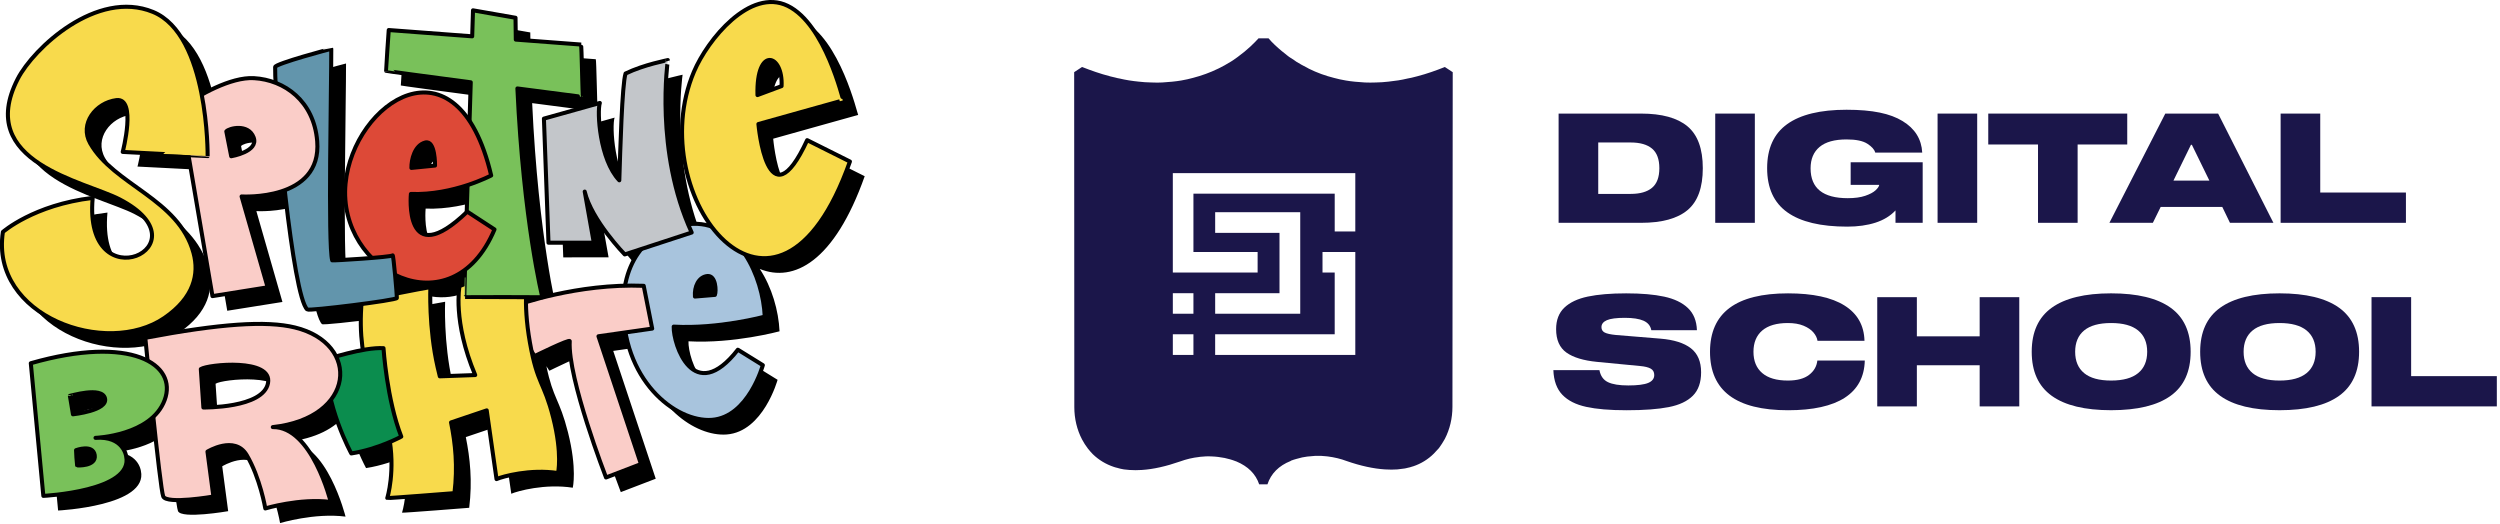
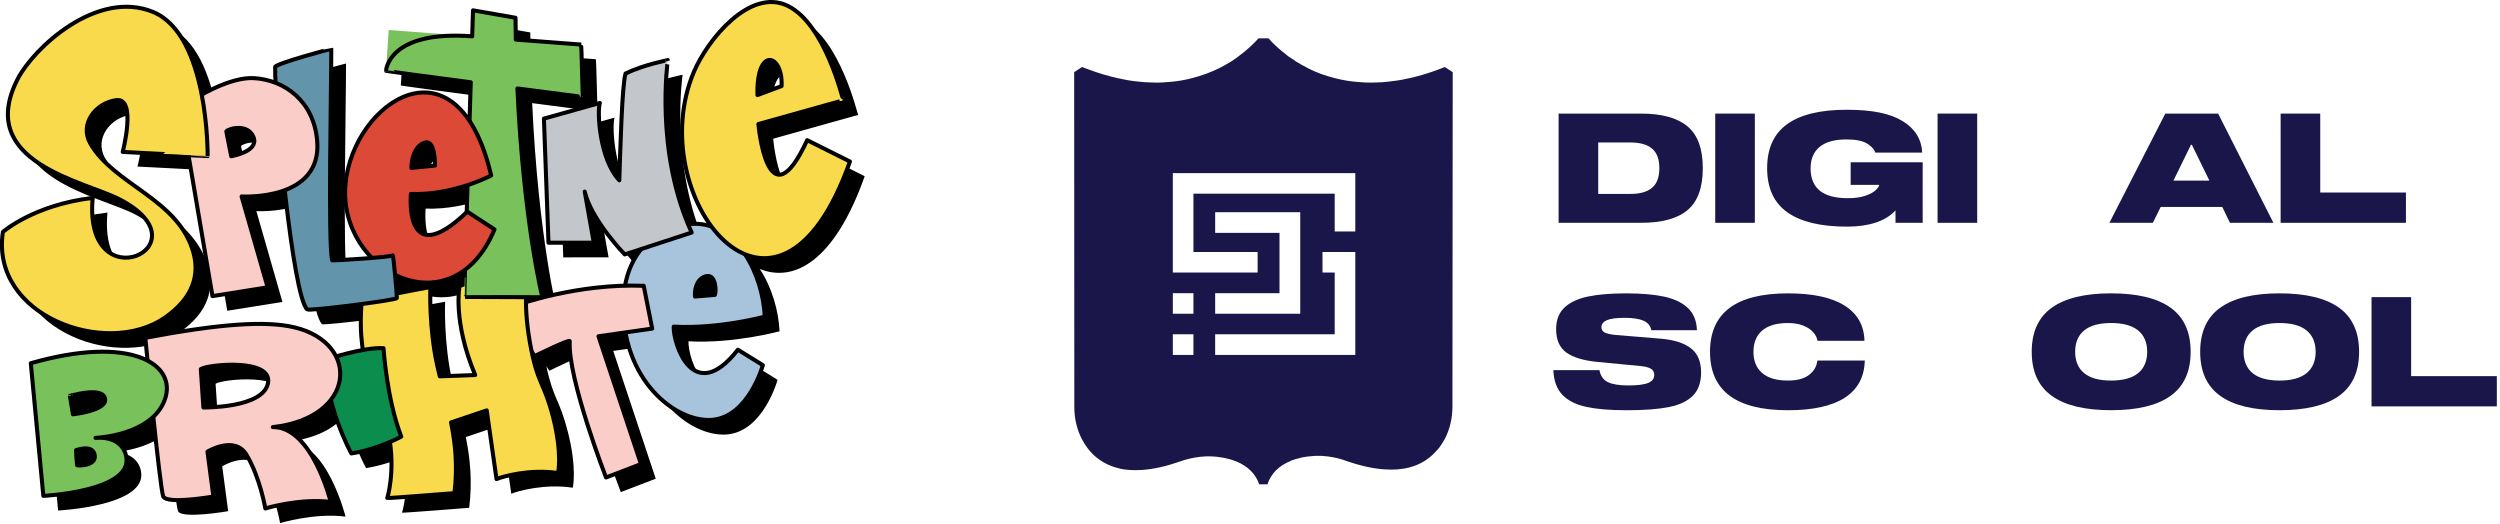
<svg xmlns="http://www.w3.org/2000/svg" width="391" height="82" viewBox="0 0 391 82" fill="none">
  <g clip-path="url(#clip0_50_2161)">
    <path fill-rule="evenodd" clip-rule="evenodd" d="M110.999 48.67C110.999 48.67 112.857 48.53 114.116 48.41C114.351 47.861 114.278 45.314 112.924 45.461C111.568 45.608 110.872 47.132 110.999 48.673M120.777 17.16L124.547 15.756C124.801 10.727 120.574 9.419 120.777 17.16ZM33.715 60.016L34.116 66.023C34.116 66.023 43.471 66.159 44.222 62.215C44.974 58.268 34.83 59.285 33.715 60.016ZM66.654 28.552L70.347 28.184C70.347 28.184 70.405 24.175 68.825 24.578C67.165 25.002 66.624 27.276 66.654 28.55V28.552ZM75.301 35.482L75.43 31.244C73.113 32.007 69.935 32.75 66.569 32.627C66.569 32.627 65.403 44.92 75.301 35.48V35.482ZM64.34 48.195C66.81 47.709 69.259 47.236 69.618 47.196C69.618 47.196 69.334 53.525 70.752 59.719C70.862 60.199 70.977 60.674 71.094 61.149L76.629 60.949C73.079 52.53 74.177 47.042 74.177 47.042C74.441 46.929 74.706 46.827 74.968 46.729C74.984 46.105 75.006 45.35 75.03 44.49C71.646 47.028 67.576 47.004 64.096 45.278C64.196 46.363 64.289 47.488 64.338 48.195H64.34ZM37.702 22.846L38.469 26.728C38.469 26.728 42.813 26.006 41.976 23.785C41.138 21.565 38.077 22.356 37.702 22.846ZM14.204 72.701C14.204 72.701 16.841 71.708 17.122 73.477C17.402 75.245 14.367 75.115 14.337 75.066C14.307 75.015 14.204 72.701 14.204 72.701ZM13.241 64.203L13.72 67.088C13.72 67.088 19.226 66.506 18.73 64.586C18.233 62.669 13.223 64.26 13.241 64.201V64.203ZM117.71 56.985L121.615 59.402C121.615 59.402 119.387 67.519 113.654 67.953C108.715 68.326 101.745 63.372 100.131 54.279L95.909 54.882L102.556 74.872L97.092 76.967C97.092 76.967 91.085 61.475 91.413 55.647C91.436 55.268 85.921 57.987 85.921 57.987C85.921 57.987 85.733 57.721 85.457 57.271C86.528 62.466 87.487 62.311 88.831 67.608C90.281 73.332 89.583 76.279 89.583 76.279C85.219 75.608 80.927 76.805 79.964 77.223L78.43 66.477L72.853 68.36C73.523 71.678 73.892 75.218 73.384 79.418C73.384 79.418 62.986 80.247 62.879 80.183C62.879 80.183 64.029 76.539 63.292 71.418C61.842 72.038 59.644 72.837 57.251 73.208C57.251 73.208 55.201 69.462 54.063 64.823C52.426 66.928 49.407 68.61 44.974 69.089C51.113 68.974 54.041 80.799 54.041 80.799C49.204 80.174 43.804 81.811 43.804 81.811C43.804 81.811 42.999 77.029 40.88 73.447C39.017 70.319 34.756 72.927 34.756 72.927L35.686 79.948C35.686 79.948 28.365 81.221 27.838 79.933C27.582 79.307 26.908 73.387 26.285 67.489C23.006 70.564 17.249 70.772 17.249 70.772C21.632 70.449 22.033 73.628 22.033 73.628C23.26 79.151 9.088 79.846 9.088 79.846L7.125 59.099C15.868 56.593 22.017 56.934 25.387 58.697C25.173 56.544 25.036 55.132 25.036 55.132C36.768 52.909 43.957 52.421 48.425 53.51C51.712 54.311 53.869 56.026 54.872 58.042C55.976 57.721 57.531 57.305 59.057 57.03C58.75 54.993 58.631 52.651 58.841 49.853C54.995 50.362 50.531 50.844 50.364 50.697C49.171 49.649 47.834 40.952 46.841 32.045C43.63 33.24 40.095 33.017 40.095 33.017L44.173 47.228L35.541 48.604L31.791 26.577C27.877 26.381 21.504 26.051 21.504 26.051C21.504 26.051 23.722 17.548 20.514 17.949C17.303 18.349 14.692 21.661 16.423 24.708C20.157 31.28 30.254 33.381 32.568 41.826C33.483 45.165 32.639 48.845 28.042 52.005C18.95 58.255 0.763 51.773 2.765 38.566C2.765 38.566 7.581 34.334 16.807 33.245C15.289 49.819 35.058 40.758 21.03 33.479C15.53 30.624 -1.634 27.717 5.079 14.642C7.541 9.841 17.451 0.565 26.226 4.153C30.704 5.984 32.839 11.816 33.854 17.09C36.487 15.633 39.578 14.375 42.022 14.516C43.178 14.582 44.325 14.825 45.404 15.245C45.356 14.215 45.333 13.374 45.34 12.777C45.346 12.246 54.107 9.913 54.119 9.93C54.139 15.3 53.583 40.669 54.267 43.009C54.281 43.053 57.741 42.857 60.469 42.636C57.679 39.81 55.909 35.672 56.347 31.018C57.348 20.38 68.888 10.876 75.743 21.211L75.932 15.168C69.019 14.254 62.697 13.406 62.687 13.369C62.667 13.288 63.109 6.992 63.109 6.992C63.109 6.992 69.358 7.462 76.158 7.976L76.287 3.91L82.936 5.074C82.944 6.233 82.961 7.371 82.983 8.49C88.56 8.912 93.143 9.257 93.181 9.263C93.28 9.278 93.407 17.412 93.484 17.454C93.514 17.471 88.897 16.873 83.231 16.129C84.194 37.002 87.135 48.783 87.135 48.783L84.575 48.773C84.571 49.018 84.569 49.278 84.571 49.551C87.158 48.756 93.193 47.143 100.064 46.976C100.496 44.588 101.416 42.693 102.615 41.238L100.022 42.086C100.022 42.086 94.811 36.739 93.76 32.258L95.183 40.249L88.094 40.253L87.38 20.845L96.123 18.396C95.679 19.735 96.067 27.218 99.168 30.494C99.321 25.767 99.602 15.481 100.149 13.791C103.085 12.374 106.753 11.714 106.759 11.686C106.765 11.658 104.806 25.034 109.921 37.353C110.2 37.323 110.474 37.306 110.749 37.298C111.76 37.27 112.704 37.421 113.584 37.718C109.241 31.898 107.25 21.963 110.845 13.51C112.995 8.458 119.607 0.343 125.501 3.207C131.414 6.079 134.134 17.97 134.218 17.979C134.305 17.947 120.927 21.695 120.927 21.695C120.927 21.695 122.321 37.707 128.552 24.216L135.239 27.559C130.495 40.971 124.113 44.223 118.828 42.06C120.727 44.922 121.778 48.619 121.92 51.816C121.92 51.816 114.724 53.774 107.677 53.38C107.587 56.129 110.779 65.878 117.712 56.99L117.71 56.985Z" fill="black" />
    <path fill-rule="evenodd" clip-rule="evenodd" d="M108.69 46.38C108.69 46.38 110.549 46.239 111.81 46.12C112.044 45.57 111.971 43.024 110.617 43.171C109.261 43.318 108.565 44.841 108.692 46.382L108.69 46.38ZM115.404 54.695L119.308 57.111C119.308 57.111 117.081 65.23 111.348 65.663C105.615 66.095 97.146 59.353 97.489 47.296C97.735 38.632 103.581 35.139 108.438 35.005C115.44 34.813 119.329 43.156 119.609 49.521C119.609 49.521 112.413 51.479 105.367 51.085C105.278 53.834 108.468 63.583 115.402 54.695H115.404Z" fill="#A8C4DD" />
    <path d="M108.69 46.38C108.69 46.38 110.549 46.239 111.81 46.12C112.044 45.57 111.971 43.024 110.617 43.171C109.261 43.318 108.565 44.841 108.692 46.382L108.69 46.38ZM115.404 54.695L119.308 57.111C119.308 57.111 117.081 65.23 111.348 65.663C105.615 66.095 97.146 59.353 97.489 47.296C97.735 38.632 103.581 35.139 108.438 35.005C115.44 34.813 119.329 43.156 119.609 49.521C119.609 49.521 112.413 51.479 105.367 51.085C105.278 53.834 108.468 63.583 115.402 54.695H115.404Z" stroke="black" stroke-width="0.633" stroke-linecap="round" stroke-linejoin="round" />
    <path fill-rule="evenodd" clip-rule="evenodd" d="M118.469 14.87L122.238 13.465C122.493 8.436 118.265 7.128 118.469 14.87ZM118.616 19.4C118.616 19.4 120.011 35.412 126.242 21.919L132.929 25.262C121.427 57.78 100.286 30.6 108.535 11.215C110.684 6.163 117.299 -1.952 123.191 0.912C129.103 3.785 131.823 15.675 131.908 15.684C131.995 15.652 118.616 19.4 118.616 19.4Z" fill="#F8DA4C" />
    <path d="M118.469 14.87L122.238 13.465C122.493 8.436 118.265 7.128 118.469 14.87ZM118.616 19.4C118.616 19.4 120.011 35.412 126.242 21.919L132.929 25.262C121.427 57.78 100.286 30.6 108.535 11.215C110.684 6.163 117.299 -1.952 123.191 0.912C129.103 3.785 131.823 15.675 131.908 15.684C131.995 15.652 118.616 19.4 118.616 19.4Z" stroke="black" stroke-width="0.633" stroke-linecap="round" stroke-linejoin="round" />
    <path fill-rule="evenodd" clip-rule="evenodd" d="M100.675 44.703L102.001 51.392L93.601 52.592L100.248 72.582L94.783 74.677C94.783 74.677 88.776 59.185 89.105 53.356C89.127 52.977 83.612 55.696 83.612 55.696C83.612 55.696 80.374 51.111 80.922 47.695C80.922 47.695 90.293 44.289 100.677 44.701L100.675 44.703Z" fill="#FACDC8" />
    <path d="M100.675 44.703L102.001 51.392L93.601 52.592L100.248 72.582L94.783 74.677C94.783 74.677 88.776 59.185 89.105 53.356C89.127 52.977 83.612 55.696 83.612 55.696C83.612 55.696 80.374 51.111 80.922 47.695C80.922 47.695 90.293 44.289 100.677 44.701L100.675 44.703Z" stroke="black" stroke-width="0.633" stroke-linecap="round" stroke-linejoin="round" />
    <path fill-rule="evenodd" clip-rule="evenodd" d="M74.322 58.658L68.787 58.858C68.67 58.385 68.555 57.908 68.446 57.429C67.027 51.234 67.312 44.905 67.312 44.905C66.559 44.99 56.579 46.985 56.579 46.985C55.594 58.074 59.664 62.196 60.784 67.932C61.904 73.671 60.57 77.89 60.57 77.89C60.677 77.954 71.075 77.125 71.075 77.125C71.584 72.925 71.215 69.385 70.545 66.067L76.122 64.184L77.656 74.93C78.618 74.512 82.91 73.315 87.275 73.986C87.275 73.986 87.973 71.039 86.522 65.315C85.069 59.592 84.068 60.235 82.886 53.614C81.703 46.991 82.557 43.283 82.557 43.283C82.557 43.283 77.264 42.461 71.87 44.747C71.87 44.747 70.773 50.233 74.322 58.654V58.658Z" fill="#F8DA4C" />
    <path d="M74.322 58.658L68.787 58.858C68.67 58.385 68.555 57.908 68.446 57.429C67.027 51.234 67.312 44.905 67.312 44.905C66.559 44.99 56.579 46.985 56.579 46.985C55.594 58.074 59.664 62.196 60.784 67.932C61.904 73.671 60.57 77.89 60.57 77.89C60.677 77.954 71.075 77.125 71.075 77.125C71.584 72.925 71.215 69.385 70.545 66.067L76.122 64.184L77.656 74.93C78.618 74.512 82.91 73.315 87.275 73.986C87.275 73.986 87.973 71.039 86.522 65.315C85.069 59.592 84.068 60.235 82.886 53.614C81.703 46.991 82.557 43.283 82.557 43.283C82.557 43.283 77.264 42.461 71.87 44.747C71.87 44.747 70.773 50.233 74.322 58.654V58.658Z" stroke="black" stroke-width="0.633" stroke-linecap="round" stroke-linejoin="round" />
    <path fill-rule="evenodd" clip-rule="evenodd" d="M51.03 56.223C51.03 56.223 56.874 54.256 59.979 54.456C59.979 54.456 60.492 62.481 62.76 68.288C62.76 68.288 59.156 70.263 54.944 70.918C54.944 70.918 50.729 63.218 51.03 56.223Z" fill="#0B8D4E" />
    <path d="M51.03 56.223C51.03 56.223 56.874 54.256 59.979 54.456C59.979 54.456 60.492 62.481 62.76 68.288C62.76 68.288 59.156 70.263 54.944 70.918C54.944 70.918 50.729 63.218 51.03 56.223Z" stroke="black" stroke-width="0.633" stroke-linecap="round" stroke-linejoin="round" />
    <path fill-rule="evenodd" clip-rule="evenodd" d="M31.408 57.725L31.81 63.732C31.81 63.732 41.164 63.868 41.915 59.924C42.668 55.977 32.524 56.994 31.408 57.725ZM41.495 79.52C41.495 79.52 46.893 77.886 51.732 78.508C51.732 78.508 48.804 66.686 42.666 66.798C55.62 65.396 56.492 53.742 46.114 51.215C41.647 50.128 34.457 50.616 22.725 52.837C22.725 52.837 25.005 76.353 25.53 77.641C26.057 78.928 33.377 77.656 33.377 77.656L32.447 70.634C32.447 70.634 36.709 68.026 38.572 71.154C40.692 74.734 41.495 79.518 41.495 79.518V79.52Z" fill="#FACDC8" />
    <path d="M31.408 57.725L31.81 63.732C31.81 63.732 41.164 63.868 41.915 59.924C42.668 55.977 32.524 56.994 31.408 57.725ZM41.495 79.52C41.495 79.52 46.893 77.886 51.732 78.508C51.732 78.508 48.804 66.686 42.666 66.798C55.62 65.396 56.492 53.742 46.114 51.215C41.647 50.128 34.457 50.616 22.725 52.837C22.725 52.837 25.005 76.353 25.53 77.641C26.057 78.928 33.377 77.656 33.377 77.656L32.447 70.634C32.447 70.634 36.709 68.026 38.572 71.154C40.692 74.734 41.495 79.518 41.495 79.518V79.52Z" stroke="black" stroke-width="0.633" stroke-linecap="round" stroke-linejoin="round" />
    <path fill-rule="evenodd" clip-rule="evenodd" d="M80.628 2.779L73.979 1.615L73.85 5.681C67.05 5.167 60.8 4.697 60.8 4.697C60.8 4.697 60.358 10.993 60.379 11.074C60.387 11.111 66.711 11.959 73.624 12.873C73.206 26.163 72.575 46.48 72.619 46.463C72.688 46.437 84.825 46.488 84.825 46.488C84.825 46.488 81.883 34.706 80.921 13.834C86.587 14.578 91.204 15.174 91.173 15.159C91.097 15.117 90.969 6.983 90.871 6.968C90.832 6.962 86.25 6.614 80.672 6.195C80.652 5.076 80.636 3.938 80.626 2.779H80.628Z" fill="#79C15A" />
-     <path d="M80.628 2.779L73.979 1.615L73.85 5.681C67.05 5.167 60.8 4.697 60.8 4.697C60.8 4.697 60.358 10.993 60.379 11.074C60.387 11.111 66.711 11.959 73.624 12.873C73.206 26.163 72.575 46.48 72.619 46.463C72.688 46.437 84.825 46.488 84.825 46.488C84.825 46.488 81.883 34.706 80.921 13.834C86.587 14.578 91.204 15.174 91.173 15.159C91.097 15.117 90.969 6.983 90.871 6.968C90.832 6.962 86.25 6.614 80.672 6.195C80.652 5.076 80.636 3.938 80.626 2.779H80.628Z" stroke="black" stroke-width="0.633" stroke-linecap="round" stroke-linejoin="round" />
+     <path d="M80.628 2.779L73.979 1.615L73.85 5.681C60.8 4.697 60.358 10.993 60.379 11.074C60.387 11.111 66.711 11.959 73.624 12.873C73.206 26.163 72.575 46.48 72.619 46.463C72.688 46.437 84.825 46.488 84.825 46.488C84.825 46.488 81.883 34.706 80.921 13.834C86.587 14.578 91.204 15.174 91.173 15.159C91.097 15.117 90.969 6.983 90.871 6.968C90.832 6.962 86.25 6.614 80.672 6.195C80.652 5.076 80.636 3.938 80.626 2.779H80.628Z" stroke="black" stroke-width="0.633" stroke-linecap="round" stroke-linejoin="round" />
    <path fill-rule="evenodd" clip-rule="evenodd" d="M64.346 26.262L68.038 25.893C68.038 25.893 68.097 21.885 66.517 22.287C64.856 22.712 64.316 24.985 64.346 26.259V26.262ZM76.818 27.446C76.818 27.446 70.904 30.577 64.263 30.336C64.263 30.336 63.087 42.706 73.083 33.104L77.341 35.881C70.694 51.733 52.745 42.467 54.041 28.725C55.239 15.997 71.525 4.884 76.82 27.446H76.818Z" fill="#DD4937" />
    <path d="M64.346 26.262L68.038 25.893C68.038 25.893 68.097 21.885 66.517 22.287C64.856 22.712 64.316 24.985 64.346 26.259V26.262ZM76.818 27.446C76.818 27.446 70.904 30.577 64.263 30.336C64.263 30.336 63.087 42.706 73.083 33.104L77.341 35.881C70.694 51.733 52.745 42.467 54.041 28.725C55.239 15.997 71.525 4.884 76.82 27.446H76.818Z" stroke="black" stroke-width="0.633" stroke-linecap="round" stroke-linejoin="round" />
    <path fill-rule="evenodd" clip-rule="evenodd" d="M51.811 7.639C51.831 13.009 51.274 38.378 51.958 40.718C51.98 40.79 61.269 40.217 61.402 39.94C61.535 39.663 62.094 46.252 62.07 46.608C62.045 46.964 48.348 48.662 48.056 48.402C45.773 46.397 42.968 16.423 43.033 10.484C43.039 9.954 51.801 7.62 51.811 7.637V7.639Z" fill="#6295AC" />
    <path d="M51.811 7.639C51.831 13.009 51.274 38.378 51.958 40.718C51.98 40.79 61.269 40.217 61.402 39.94C61.535 39.663 62.094 46.252 62.07 46.608C62.045 46.964 48.348 48.662 48.056 48.402C45.773 46.397 42.968 16.423 43.033 10.484C43.039 9.954 51.801 7.62 51.811 7.637V7.639Z" stroke="black" stroke-width="0.633" stroke-linecap="round" stroke-linejoin="round" />
    <path fill-rule="evenodd" clip-rule="evenodd" d="M91.45 29.965L92.872 37.956L85.784 37.96L85.069 18.552L93.813 16.103C93.369 17.442 93.756 24.925 96.858 28.201C97.011 23.474 97.291 13.188 97.838 11.498C100.774 10.081 104.443 9.421 104.449 9.393C104.457 9.365 102.352 23.707 108.18 36.367L97.709 39.793C97.709 39.793 92.499 34.447 91.448 29.965H91.45Z" fill="#C3C6CA" />
    <path d="M91.45 29.965L92.872 37.956L85.784 37.96L85.069 18.552L93.813 16.103C93.369 17.442 93.756 24.925 96.858 28.201C97.011 23.474 97.291 13.188 97.838 11.498C100.774 10.081 104.443 9.421 104.449 9.393C104.457 9.365 102.352 23.707 108.18 36.367L97.709 39.793C97.709 39.793 92.499 34.447 91.448 29.965H91.45Z" stroke="black" stroke-width="0.633" stroke-linecap="round" stroke-linejoin="round" />
    <path fill-rule="evenodd" clip-rule="evenodd" d="M35.395 20.555L36.162 24.438C36.162 24.438 40.507 23.715 39.669 21.495C38.832 19.274 35.771 20.065 35.395 20.555ZM28.22 16.886L33.23 46.312L41.863 44.935L37.785 30.724C37.785 30.724 50.382 31.517 49.609 22.074C49.097 15.803 44.5 12.496 39.716 12.223C36.11 12.018 31.095 14.851 28.22 16.886Z" fill="#FACDC8" />
    <path d="M35.395 20.555L36.162 24.438C36.162 24.438 40.507 23.715 39.669 21.495C38.832 19.274 35.771 20.065 35.395 20.555ZM28.22 16.886L33.23 46.312L41.863 44.935L37.785 30.724C37.785 30.724 50.382 31.517 49.609 22.074C49.097 15.803 44.5 12.496 39.716 12.223C36.11 12.018 31.095 14.851 28.22 16.886Z" stroke="black" stroke-width="0.633" stroke-linecap="round" stroke-linejoin="round" />
    <path fill-rule="evenodd" clip-rule="evenodd" d="M11.897 70.408C11.897 70.408 14.535 69.415 14.815 71.184C15.096 72.953 12.061 72.823 12.03 72.773C12 72.722 11.897 70.408 11.897 70.408ZM10.933 61.912L11.411 64.797C11.411 64.797 16.918 64.216 16.421 62.296C15.925 60.378 10.915 61.97 10.933 61.91V61.912ZM19.725 71.337C19.725 71.337 19.323 68.158 14.94 68.482C14.94 68.482 23.676 68.162 25.754 62.566C27.832 56.971 20.489 52.314 4.817 56.809L6.78 77.555C6.78 77.555 20.951 76.861 19.725 71.337Z" fill="#79C15A" />
    <path d="M11.897 70.408C11.897 70.408 14.535 69.415 14.815 71.184C15.096 72.953 12.061 72.823 12.03 72.773C12 72.722 11.897 70.408 11.897 70.408ZM10.933 61.912L11.411 64.797C11.411 64.797 16.918 64.216 16.421 62.296C15.925 60.378 10.915 61.97 10.933 61.91V61.912ZM19.725 71.337C19.725 71.337 19.323 68.158 14.94 68.482C14.94 68.482 23.676 68.162 25.754 62.566C27.832 56.971 20.489 52.314 4.817 56.809L6.78 77.555C6.78 77.555 20.951 76.861 19.725 71.337Z" stroke="black" stroke-width="0.633" stroke-linecap="round" stroke-linejoin="round" />
    <path fill-rule="evenodd" clip-rule="evenodd" d="M14.496 30.954C12.979 47.528 32.748 38.468 18.72 31.188C13.219 28.333 -3.945 25.426 2.769 12.351C5.232 7.548 15.142 -1.728 23.92 1.862C32.696 5.453 32.472 24.41 32.472 24.429C32.472 24.448 19.194 23.76 19.194 23.76C19.194 23.76 21.412 15.257 18.203 15.658C14.993 16.059 12.382 19.37 14.113 22.417C17.846 28.989 27.944 31.09 30.258 39.535C31.172 42.874 30.329 46.554 25.732 49.715C16.639 55.965 -1.548 49.482 0.454 36.275C0.454 36.275 5.271 32.043 14.496 30.954Z" fill="#F8DA4C" />
    <path d="M14.496 30.954C12.979 47.528 32.748 38.468 18.72 31.188C13.219 28.333 -3.945 25.426 2.769 12.351C5.232 7.548 15.142 -1.728 23.92 1.862C32.696 5.453 32.472 24.41 32.472 24.429C32.472 24.448 19.194 23.76 19.194 23.76C19.194 23.76 21.412 15.257 18.203 15.658C14.993 16.059 12.382 19.37 14.113 22.417C17.846 28.989 27.944 31.09 30.258 39.535C31.172 42.874 30.329 46.554 25.732 49.715C16.639 55.965 -1.548 49.482 0.454 36.275C0.454 36.275 5.271 32.043 14.496 30.954Z" stroke="black" stroke-width="0.633" stroke-linecap="round" stroke-linejoin="round" />
  </g>
  <g clip-path="url(#clip1_50_2161)">
    <path d="M263.928 19.762C265.521 21.095 266.318 23.276 266.318 26.307C266.318 29.338 265.525 31.52 263.94 32.852C262.355 34.184 259.928 34.849 256.663 34.849H243.766V17.765H256.663C259.913 17.765 262.334 18.432 263.928 19.762ZM249.964 22.288V30.327H255.032C256.505 30.327 257.622 30.007 258.381 29.369C259.143 28.73 259.522 27.71 259.522 26.305C259.522 24.901 259.141 23.881 258.381 23.242C257.62 22.604 256.505 22.284 255.032 22.284H249.964V22.288Z" fill="#1B164A" />
    <path d="M268.262 34.849V17.765H274.457V34.849H268.262Z" fill="#1B164A" />
    <path d="M300.708 34.849H296.456V32.911C295.655 33.772 294.61 34.41 293.322 34.825C292.033 35.239 290.564 35.446 288.916 35.446C284.752 35.446 281.624 34.697 279.526 33.196C277.427 31.697 276.38 29.399 276.38 26.305C276.38 23.212 277.425 20.914 279.514 19.415C281.603 17.915 284.697 17.165 288.796 17.165C292.895 17.165 295.625 17.756 297.563 18.936C299.499 20.116 300.525 21.76 300.637 23.865H293.288C293.16 23.386 292.748 22.925 292.052 22.478C291.356 22.031 290.27 21.807 288.798 21.807C286.925 21.807 285.519 22.199 284.582 22.98C283.646 23.761 283.176 24.878 283.176 26.33C283.176 29.441 285.112 30.995 288.988 30.995C290.078 30.995 290.986 30.872 291.714 30.625C292.443 30.378 292.983 30.091 293.336 29.764C293.688 29.437 293.879 29.154 293.912 28.915H289.444V25.374H300.708V34.849Z" fill="#1B164A" />
    <path d="M303.037 34.849V17.765H309.233V34.849H303.037Z" fill="#1B164A" />
-     <path d="M332.698 22.598H324.94V34.848H318.745V22.598H310.964V17.765H332.7V22.598H332.698Z" fill="#1B164A" />
    <path d="M347.563 32.36H337.932L336.708 34.848H329.911L338.653 17.763H346.914L355.561 34.848H348.765L347.563 32.36ZM345.547 28.246L342.81 22.647H342.665L339.927 28.246H345.547Z" fill="#1B164A" />
    <path d="M356.69 34.849V17.765H362.886V30.112H376.287V34.849H356.69Z" fill="#1B164A" />
    <path d="M257.059 50.163C256.378 49.861 255.398 49.709 254.118 49.709C252.838 49.709 251.869 49.832 251.308 50.079C250.748 50.326 250.467 50.689 250.467 51.168C250.467 51.552 250.635 51.829 250.971 52.006C251.306 52.181 251.883 52.308 252.701 52.39L259.69 52.964C261.803 53.139 263.392 53.642 264.457 54.471C265.521 55.301 266.053 56.552 266.053 58.228C266.053 59.807 265.624 61.027 264.767 61.888C263.911 62.749 262.654 63.344 260.996 63.67C259.339 63.997 257.149 64.161 254.427 64.161C251.705 64.161 249.704 63.986 248.087 63.634C246.469 63.283 245.225 62.654 244.352 61.744C243.478 60.835 243.011 59.55 242.946 57.892H250.151C250.326 58.802 250.77 59.427 251.484 59.769C252.195 60.113 253.258 60.284 254.665 60.284C256.073 60.284 257.143 60.153 257.777 59.889C258.408 59.625 258.725 59.214 258.725 58.657C258.725 58.196 258.54 57.859 258.171 57.652C257.803 57.445 257.25 57.31 256.514 57.245L249.79 56.599C247.661 56.392 246.059 55.906 244.987 55.14C243.915 54.374 243.377 53.154 243.377 51.48C243.377 50.06 243.804 48.941 244.663 48.118C245.519 47.297 246.744 46.719 248.337 46.383C249.929 46.048 251.926 45.881 254.328 45.881C256.729 45.881 258.7 46.052 260.283 46.396C261.868 46.74 263.104 47.333 263.993 48.179C264.882 49.024 265.349 50.18 265.399 51.647H258.267C258.139 50.961 257.735 50.467 257.054 50.163H257.059Z" fill="#1B164A" />
    <path d="M283.621 51.993C283.26 51.571 282.743 51.219 282.072 50.94C281.399 50.661 280.582 50.522 279.623 50.522C277.86 50.522 276.525 50.913 275.611 51.694C274.7 52.475 274.242 53.585 274.242 55.02C274.242 56.455 274.698 57.565 275.611 58.346C276.523 59.127 277.86 59.518 279.623 59.518C281.063 59.518 282.169 59.224 282.936 58.633C283.705 58.044 284.136 57.293 284.233 56.385H291.653C291.588 58.952 290.549 60.89 288.531 62.2C286.512 63.507 283.55 64.161 279.646 64.161C271.512 64.161 267.445 61.114 267.445 55.022C267.445 48.929 271.512 45.881 279.646 45.881C283.52 45.881 286.467 46.516 288.483 47.783C290.501 49.051 291.541 50.891 291.605 53.298H284.256C284.191 52.852 283.979 52.416 283.619 51.995L283.621 51.993Z" fill="#1B164A" />
-     <path d="M315.815 46.478V63.562H309.619V57.126H299.796V63.562H293.601V46.478H299.796V52.603H309.619V46.478H315.815Z" fill="#1B164A" />
    <path d="M339.483 48.127C341.572 49.627 342.617 51.924 342.617 55.018C342.617 58.112 341.572 60.41 339.483 61.909C337.394 63.408 334.291 64.157 330.176 64.157C326.062 64.157 322.983 63.408 320.895 61.909C318.806 60.41 317.761 58.112 317.761 55.018C317.761 51.924 318.806 49.627 320.895 48.127C322.983 46.628 326.077 45.879 330.176 45.879C334.276 45.879 337.394 46.63 339.483 48.127ZM334.403 58.357C335.348 57.584 335.821 56.47 335.821 55.02C335.821 53.57 335.348 52.456 334.403 51.683C333.459 50.91 332.05 50.522 330.176 50.522C328.303 50.522 326.897 50.91 325.961 51.683C325.024 52.456 324.555 53.57 324.555 55.02C324.555 56.47 325.024 57.584 325.961 58.357C326.897 59.13 328.303 59.518 330.176 59.518C332.05 59.518 333.459 59.13 334.403 58.357Z" fill="#1B164A" />
    <path d="M365.828 48.127C367.917 49.627 368.962 51.924 368.962 55.018C368.962 58.112 367.917 60.41 365.828 61.909C363.74 63.408 360.636 64.157 356.522 64.157C352.408 64.157 349.329 63.408 347.24 61.909C345.152 60.41 344.106 58.112 344.106 55.018C344.106 51.924 345.152 49.627 347.24 48.127C349.329 46.628 352.423 45.879 356.522 45.879C360.621 45.879 363.74 46.63 365.828 48.127ZM360.749 58.357C361.693 57.584 362.166 56.47 362.166 55.02C362.166 53.57 361.693 52.456 360.749 51.683C359.805 50.91 358.395 50.522 356.522 50.522C354.649 50.522 353.243 50.91 352.306 51.683C351.37 52.456 350.901 53.57 350.901 55.02C350.901 56.47 351.37 57.584 352.306 58.357C353.243 59.13 354.649 59.518 356.522 59.518C358.395 59.518 359.805 59.13 360.749 58.357Z" fill="#1B164A" />
    <path d="M370.906 63.56V46.476H377.102V58.823H390.504V63.56H370.906Z" fill="#1B164A" />
    <path d="M211.971 36.203H208.749V30.285H186.653V39.412H196.692V42.622H183.429V27.073H211.969V36.201L211.971 36.203ZM190.052 36.421V33.189H203.357V49.064H190.052V45.855H200.114V36.421H190.052ZM211.971 55.508H190.05V52.276H208.747V42.624H206.84V39.414H211.969V55.51L211.971 55.508ZM186.653 49.066H183.431V45.856H186.653V49.066ZM186.653 55.508H183.431V52.276H186.653V55.508ZM225.979 10.477C224.554 11.046 223.13 11.547 221.705 11.918L220.762 12.157C220.543 12.201 220.347 12.245 220.104 12.288C219.206 12.507 218.22 12.659 217.146 12.769C216.488 12.834 215.853 12.9 215.173 12.9C214.626 12.923 214.012 12.923 213.464 12.9C212.39 12.834 211.404 12.748 210.506 12.594C209.827 12.486 209.192 12.332 208.621 12.18C207.305 11.853 205.968 11.372 204.698 10.739L204.434 10.588C203.887 10.325 203.317 9.998 202.746 9.649L202.374 9.386C202.155 9.255 201.892 9.081 201.629 8.906C201.606 8.883 199.546 7.376 198.407 6H196.829C196.194 6.699 195.141 7.769 193.608 8.883C193.367 9.058 193.125 9.233 192.841 9.428L192.534 9.624C191.855 10.038 191.305 10.344 190.825 10.586L190.518 10.738C189.268 11.35 187.931 11.83 186.594 12.178C186.024 12.33 185.388 12.484 184.73 12.592C183.832 12.744 182.846 12.832 181.793 12.898C181.486 12.898 181.266 12.921 181.003 12.921C180.74 12.921 180.389 12.921 180.061 12.898C179.382 12.898 178.724 12.832 178.089 12.767C177.015 12.659 176.049 12.505 175.13 12.286C174.89 12.243 174.648 12.199 174.451 12.134C174.232 12.091 173.968 12.026 173.705 11.96L173.553 11.916C172.107 11.545 170.682 11.042 169.234 10.475L168 11.285L168.023 63.676C168.023 65.466 168.439 67.215 169.228 68.722C169.492 69.224 169.799 69.704 170.15 70.162C170.434 70.512 170.676 70.795 170.917 71.036C171.838 71.931 172.956 72.608 174.205 73.024C174.38 73.091 174.577 73.134 174.752 73.176L174.905 73.22C175.014 73.243 175.145 73.287 175.233 73.307C175.43 73.351 175.605 73.372 175.781 73.416C176.065 73.439 176.351 73.482 176.658 73.503C177.293 73.547 177.951 73.547 178.565 73.503C180.362 73.395 182.38 72.935 184.572 72.171C185.537 71.821 186.523 71.582 187.553 71.472L187.664 71.449C187.861 71.426 188.059 71.405 188.234 71.405L188.498 71.384C188.826 71.361 189.133 71.361 189.419 71.384H189.463C190.165 71.405 190.844 71.494 191.523 71.624C192.114 71.755 192.684 71.907 193.232 72.125L193.364 72.169C195.183 72.933 196.389 74.113 196.936 75.751H198.229C198.777 74.069 200.026 72.825 201.846 72.104L201.934 72.04C202.437 71.844 202.987 71.713 203.666 71.538C203.929 71.494 204.169 71.451 204.455 71.407C204.871 71.363 205.266 71.32 205.684 71.299H206.649L206.912 71.322C207.021 71.322 207.109 71.322 207.196 71.342C207.349 71.342 207.504 71.363 207.656 71.386C208.686 71.517 209.695 71.757 210.615 72.106C212.806 72.87 214.845 73.307 216.621 73.416C217.3 73.459 217.958 73.459 218.55 73.416C218.834 73.395 219.12 73.351 219.404 73.307C219.513 73.285 219.645 73.285 219.732 73.264L219.929 73.22C220.06 73.176 220.236 73.155 220.388 73.112C220.432 73.091 220.453 73.091 220.497 73.091C220.629 73.047 220.781 73.003 220.913 72.96L221.001 72.939C222.25 72.524 223.347 71.846 224.245 70.951C224.53 70.666 224.793 70.383 225.056 70.077C225.384 69.64 225.691 69.138 225.977 68.636C226.744 67.15 227.162 65.427 227.162 63.614L227.206 11.289L225.977 10.481L225.979 10.477Z" fill="#1B164A" />
  </g>
  <defs>
    <clipPath id="clip0_50_2161">
      <rect width="135.237" height="81.811" fill="white" />
    </clipPath>
    <clipPath id="clip1_50_2161">
      <rect width="222.504" height="69.753" fill="white" transform="translate(168 6)" />
    </clipPath>
  </defs>
</svg>